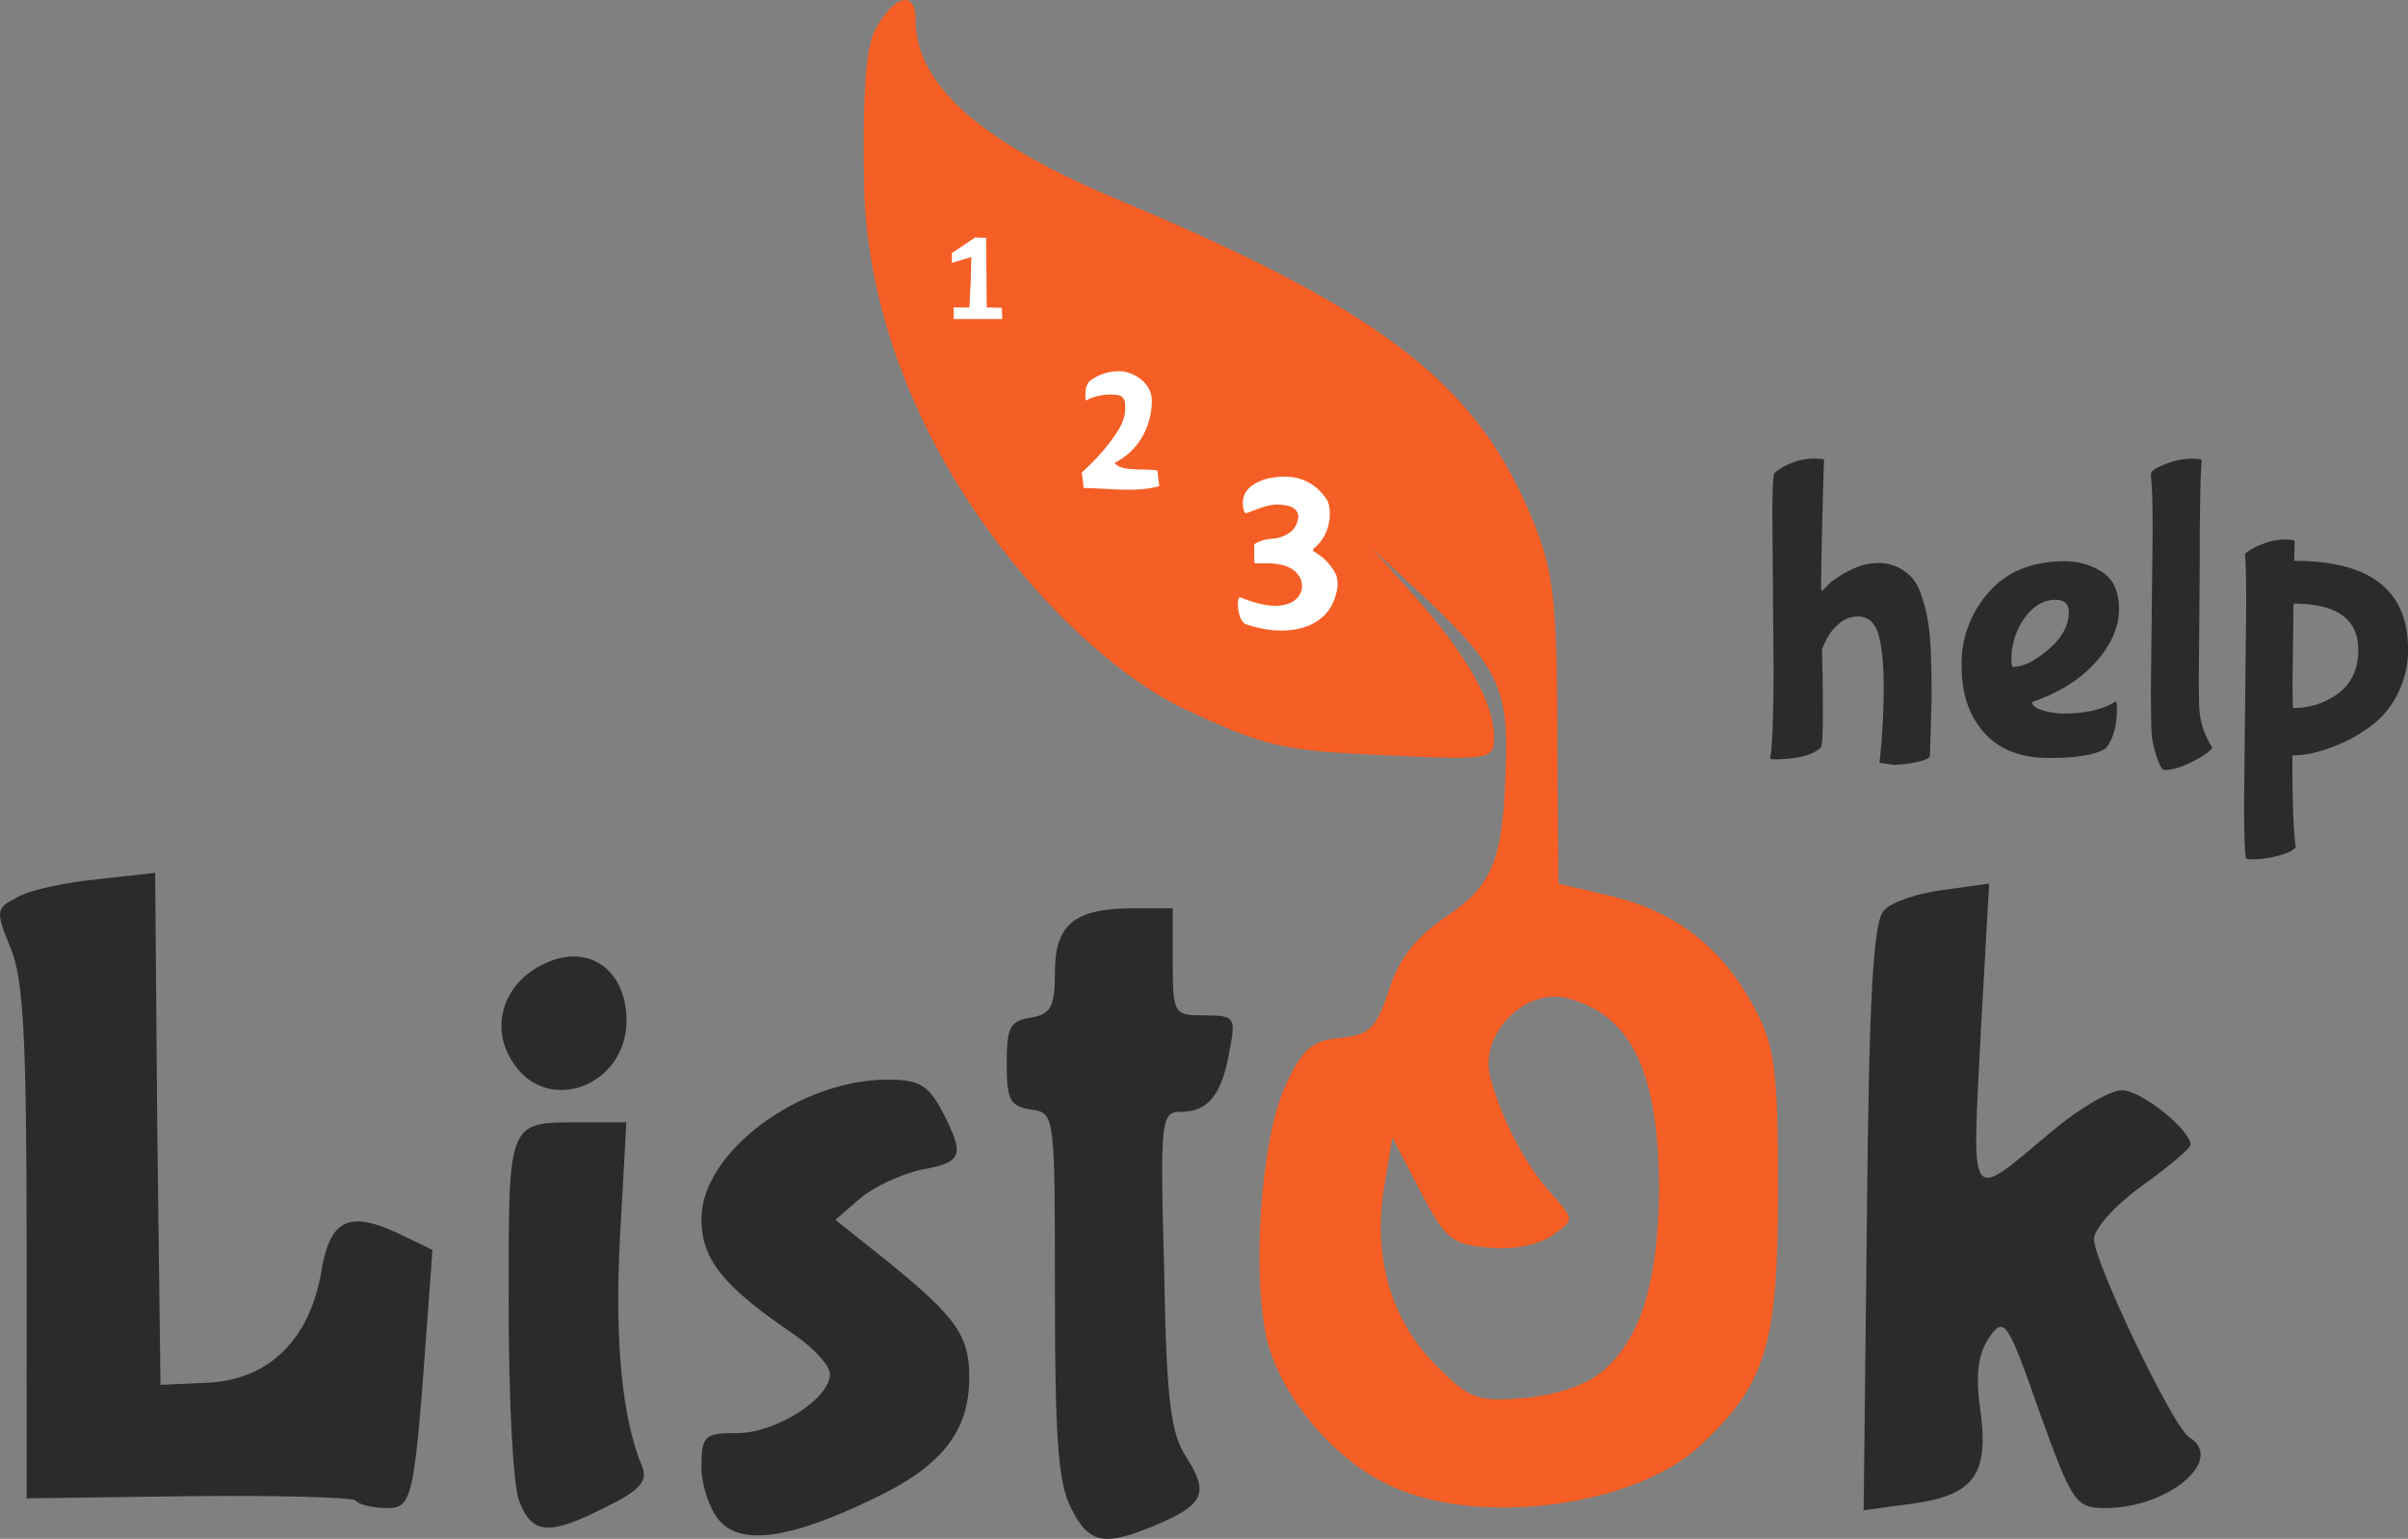
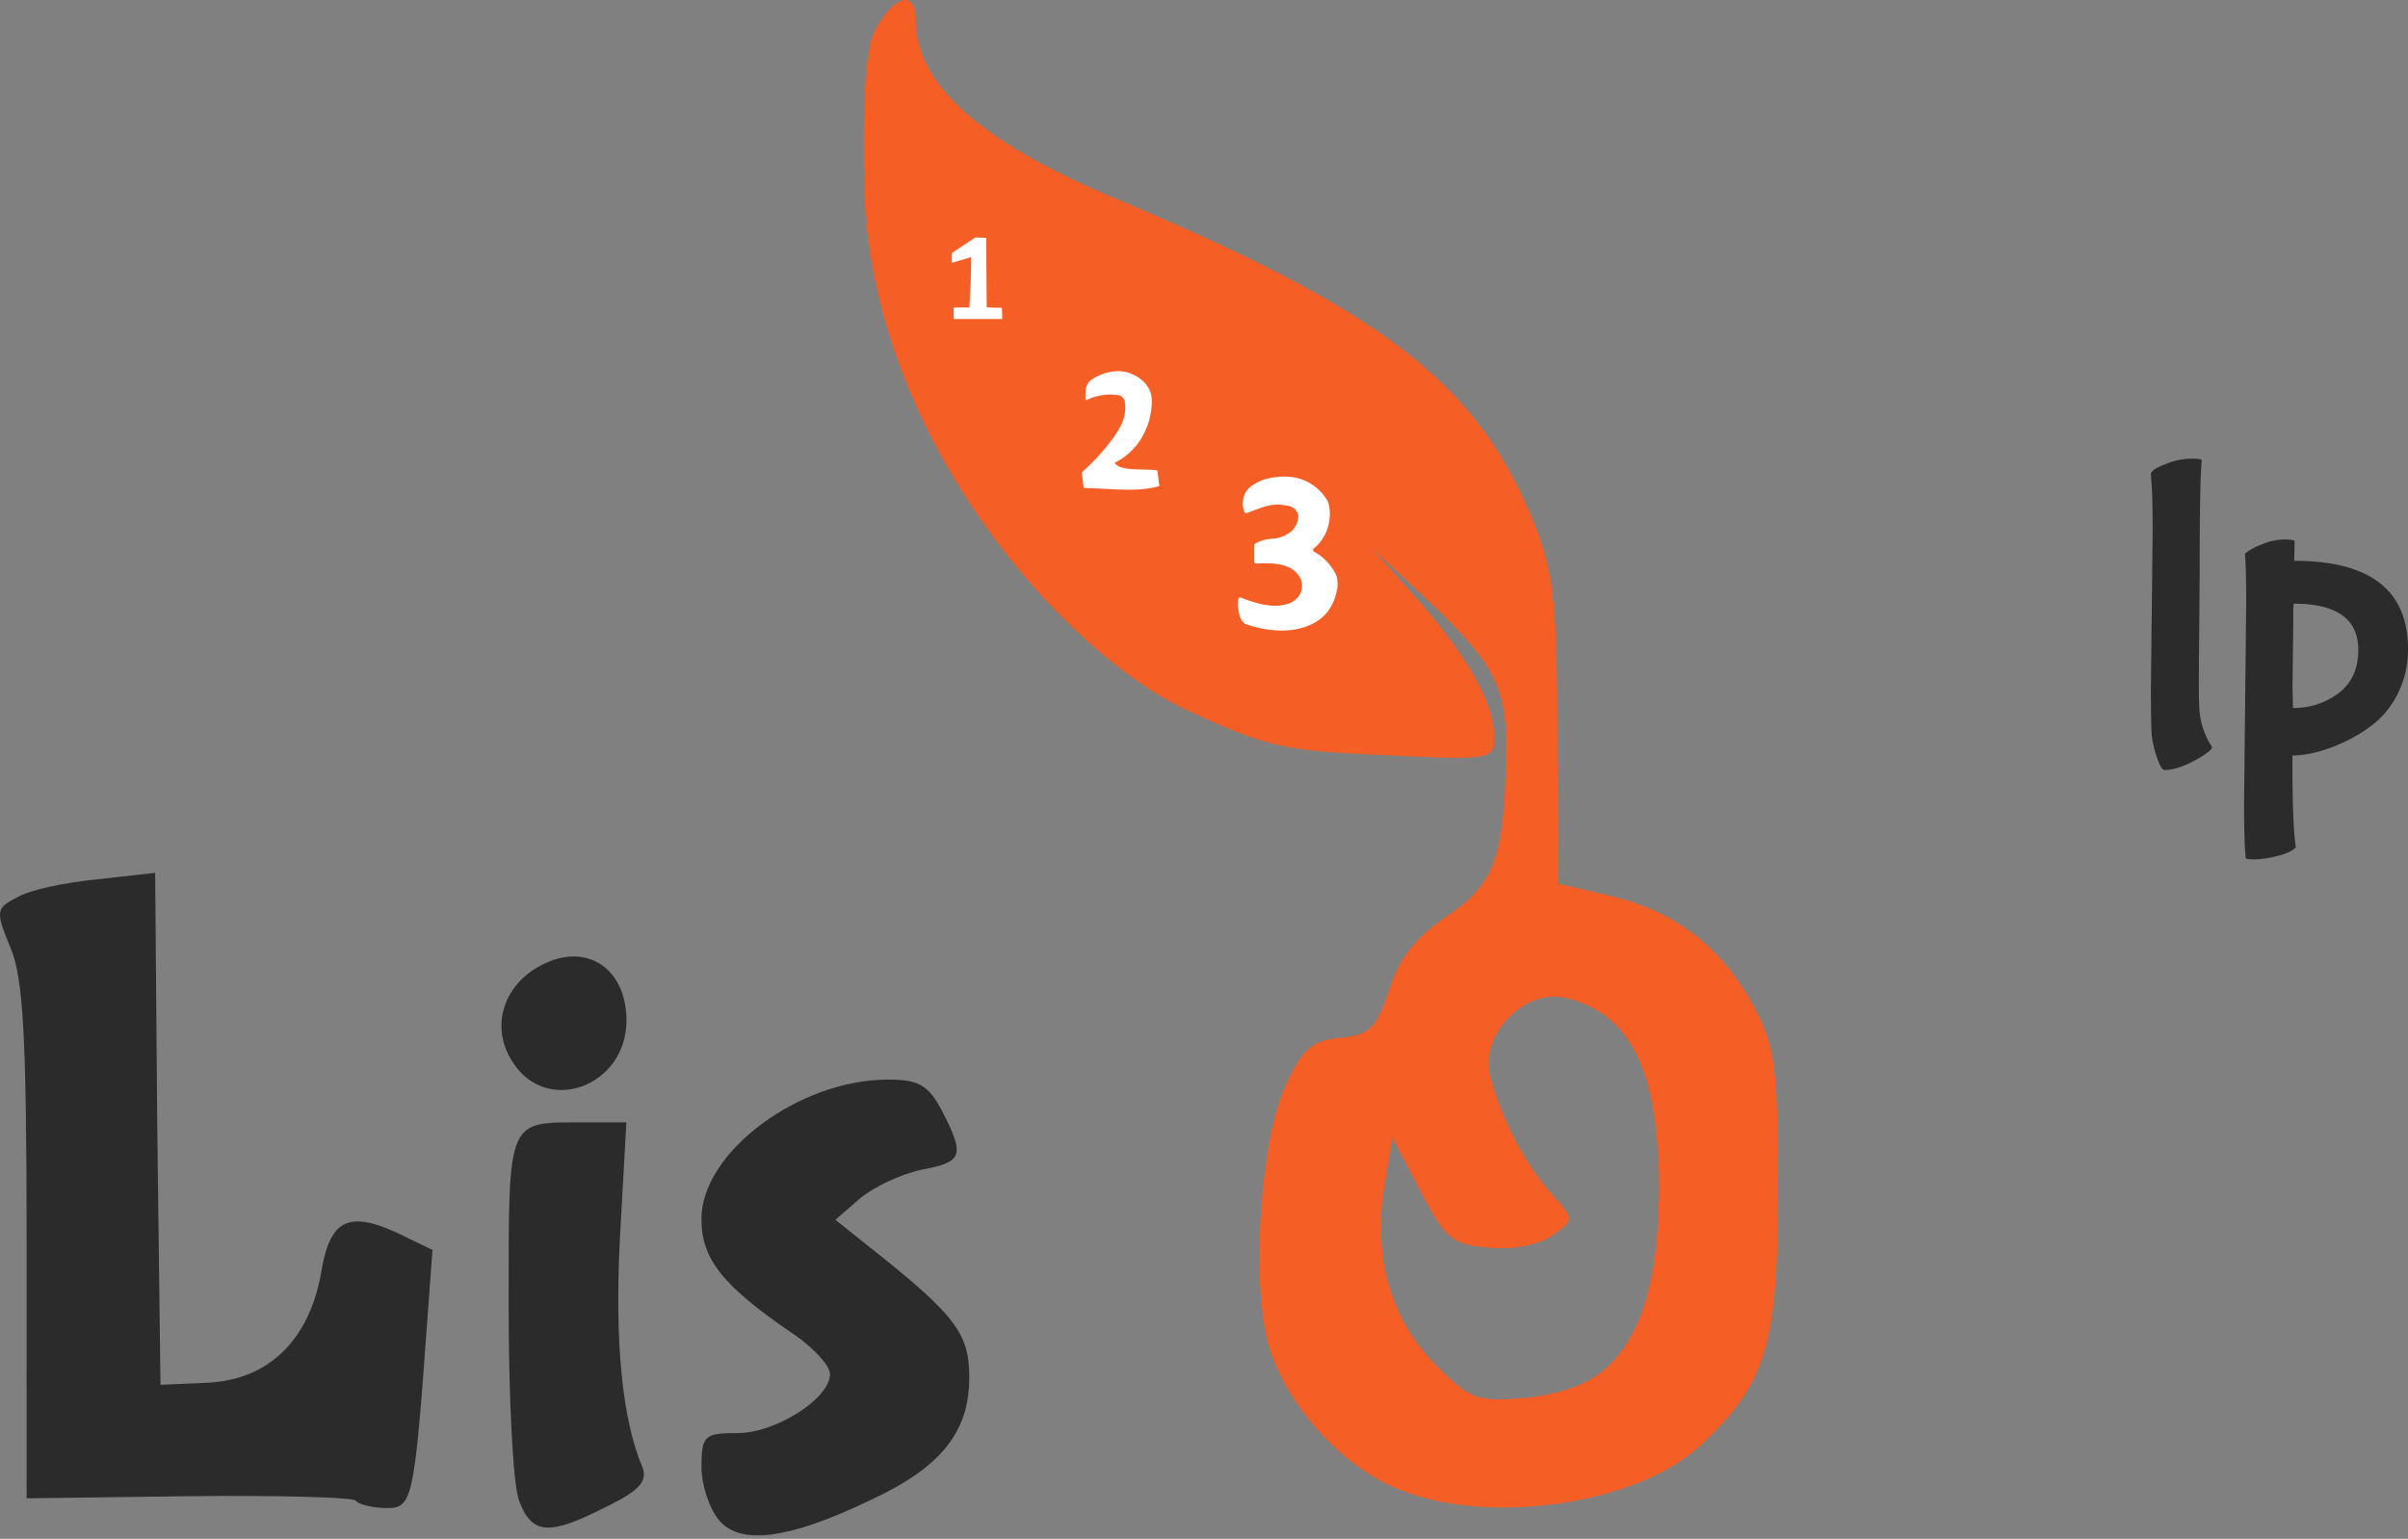
<svg xmlns="http://www.w3.org/2000/svg" viewBox="0 0 983.03 628.28">
  <rect x="0" y="0" width="983.03" height="628.28" fill="#808080" stroke="none" />
  <g id="Layer_2" data-name="Layer 2">
    <g id="Слой_1" data-name="Слой 1">
-       <path d="M728,275.63,727.51,215q0-16.93.87-17.82a21.08,21.08,0,0,1,6.81-4,24.07,24.07,0,0,1,9.09-1.92c2.9,0,4.36.23,4.36.7q-.18,1.56-.7,22.87t-.52,27.94v1.57c0,.59.17.88.52.88l3.5-3.5a41.5,41.5,0,0,1,7.77-4.8,23.94,23.94,0,0,1,11-3,18.7,18.7,0,0,1,8.55,1.74,20.54,20.54,0,0,1,5.68,4.19,19.75,19.75,0,0,1,3.84,7.08,69.12,69.12,0,0,1,2.36,8.55A95.67,95.67,0,0,1,792,266.2q.52,9.26.52,23.4l-.7,23.23q-.53,1.4-5.93,2.44a48.67,48.67,0,0,1-8.91,1.05l-5.76-.87a274.82,274.82,0,0,0,1.74-30.21q0-14.49-2.09-22t-8.56-7.51A11.58,11.58,0,0,0,754.4,259a19.53,19.53,0,0,0-5.06,6.64L747.77,269q.35,12,.35,25.84t-.88,14.5q-5.24,4.71-19.2,4.71c-.94,0-1.4-.17-1.4-.52Q728,305.83,728,275.63Z" transform="translate(-3.97 -4.04)" fill="#2b2b2b" />
-       <path d="M863.72,309.51q-5.94,4-23.23,4T814,303.22q-9.26-10.29-9.26-27.5a43.86,43.86,0,0,1,11.09-29.86Q826.87,233.2,847,233.2a27.8,27.8,0,0,1,15.11,4.36q6.9,4.37,6.9,15.28t-9.52,21.57q-9.53,10.65-25.93,16.24c0,1.4,1.42,2.53,4.28,3.41a28.87,28.87,0,0,0,8.46,1.31q13.28,0,21-4.72a.72.72,0,0,1,.52-.17c.24,0,.35,1.1.35,3.31Q868.08,303.93,863.72,309.51ZM848.53,254q0-5.07-5.42-5.07-7.15,0-12.57,7.34a28.88,28.88,0,0,0-5.42,17.64c0,1.63.24,2.44.7,2.44q6.28-.16,14.5-7.25T848.53,254Z" transform="translate(-3.97 -4.04)" fill="#2b2b2b" />
      <path d="M882.05,284.71l.7-63.21q0-13.8-.35-18.69c-.23-3.26-.35-5-.35-5.24q0-1.74,5.85-4a29.28,29.28,0,0,1,10.39-2.27c3,0,4.54.23,4.54.7q-.87,6.45-.87,45.4l-.35,42.78q0,12.06.35,14.85A31.22,31.22,0,0,0,907,309q0,1.74-7.16,5.58t-12.22,3.85q-1.39,0-3.14-5.24a40.92,40.92,0,0,1-2.1-9.08Q882.06,300.26,882.05,284.71Z" transform="translate(-3.97 -4.04)" fill="#2b2b2b" />
      <path d="M940.72,224.82l-.17,8.2Q987,233,987,269a39.42,39.42,0,0,1-3.93,17.72,36.52,36.52,0,0,1-9.69,12.57,60.42,60.42,0,0,1-12.57,7.78q-11.7,5.4-21,5.41v2.62q0,26.19,1.4,34.92-2.28,2.28-7.86,3.58a41.3,41.3,0,0,1-9.08,1.31c-2.33,0-3.49-.17-3.49-.52q-.71-5.59-.7-23.05l.87-81.2q0-14.32-.52-19.91c1.39-1.4,3.75-2.73,7.07-4a24.64,24.64,0,0,1,8.64-1.92C938.63,224.29,940.14,224.47,940.72,224.82Zm-.87,59.54.18,8.73A29.94,29.94,0,0,0,958.71,287q8-6.11,8-17.63,0-18.87-26.36-18.86l-.18,2.27v5.93Z" transform="translate(-3.97 -4.04)" fill="#2b2b2b" />
      <g id="Слой_1-2" data-name="Слой 1">
        <g id="layer101">
          <g id="path3787">
            <path d="M297.76,625c-3.94-4.37-7.43-14.43-7.43-21.86,0-13.12,1.31-14,14.86-14,15.31,0,37.61-14,37.61-24.06,0-3.49-6.56-10.49-14-15.74-29.74-20.11-38.48-31.05-38.48-47.66,0-27.11,39.79-56.85,76.08-56.85,12.69,0,16.62,2.19,22.31,13.12,9.18,17.93,8.3,20.55-8.31,23.61-8.31,1.75-19.68,7-25.37,11.81L345,502.09l14.86,11.81c34.11,27.11,39.8,34.55,39.8,52.48,0,22.3-11.37,36.73-40.67,50.28C326.18,632.41,306.51,635,297.76,625Z" transform="translate(-3.97 -4.04)" fill="#2b2b2b" />
          </g>
          <g id="path3789">
-             <path d="M441.19,619.73c-5.25-10.06-6.56-28.87-6.56-87,0-73.46,0-74.33-9.62-75.65-8.74-1.31-10.06-3.93-10.06-18.8s1.32-17.49,10.06-18.8c7.87-1.32,9.62-4.38,9.62-18.37,0-19.68,7.87-26.24,32.36-26.24h15.74v21.87c0,21.42.44,21.86,13.12,21.86,12.25,0,12.68.88,10.06,14.43-3.06,17.93-8.75,24.93-19.68,24.93-8.31,0-8.74,2.62-7,64.72.88,52.91,2.63,66.9,9.19,76.52,9.18,14.43,7,19.24-12.68,27.55C454.75,635.47,448.62,634.59,441.19,619.73Z" transform="translate(-3.97 -4.04)" fill="#2b2b2b" />
-           </g>
+             </g>
          <g id="path3791">
            <path d="M216,617.1c-2.63-6.12-4.38-42.42-4.38-80.46,0-77-.87-74.34,31-74.34h17.06l-2.63,47.23c-2.19,42.42.88,73.9,9.18,93.58,2.19,5.68-1.31,9.62-14.86,16.18C228.23,631.1,221.23,630.66,216,617.1Z" transform="translate(-3.97 -4.04)" fill="#2b2b2b" />
          </g>
          <g id="path3793">
            <path d="M149.08,616.66c-1.75-1.31-32.8-2.18-68.65-1.74l-65.6.87V511.28c0-83.09-1.31-108-6.56-120.26-6.12-14.87-6.12-16.18,2.63-20.55,4.81-3.06,19.67-6.12,32.79-7.43l23.62-2.63.87,104.51,1.31,104.52,19.68-.88c24.49-1.31,41.11-17.49,45.92-45,3.5-21.43,10.93-25.36,31-16.18l14.44,7-2.19,29.73c-5.25,73-6.12,75.66-16.62,75.66C156.51,619.73,150.39,618.41,149.08,616.66Z" transform="translate(-3.97 -4.04)" fill="#2b2b2b" />
          </g>
          <g id="path3797">
-             <path d="M766.1,501.22c.87-91,2.62-121.13,7-125.5,3.06-3.5,14-7,24-8.31L816,364.79l-3.5,62.53c-3.5,70-5.25,67.34,29.3,38.48,10.93-9.18,23.61-16.62,28.42-16.62,7.87,0,28,16.18,28,22.3,0,1.32-8.75,8.75-19.68,16.62S858.8,505.59,858.8,510c0,9.18,32.36,77,38.92,80.89,14.87,9.19-8.74,28.87-34.11,28.87-12.24,0-13.55-1.75-27.11-39.36-13.12-37.61-14.43-38.92-20.55-30.17-4.37,6.56-5.69,14.86-3.5,29.73,3.5,26.24-2.62,34.55-28,38.05l-19.67,2.62Z" transform="translate(-3.97 -4.04)" fill="#2b2b2b" />
-           </g>
+             </g>
          <g id="path3799">
            <path d="M213.36,437.81c-9.62-14.43-3.93-32.36,12.68-40.23,17.93-8.74,33.68,2.19,33.68,23.18C259.72,447.43,227.36,459.68,213.36,437.81Z" transform="translate(-3.97 -4.04)" fill="#2b2b2b" />
          </g>
        </g>
      </g>
      <g id="Слой_7" data-name="Слой 7">
        <g id="layer102">
          <g id="path3802">
            <path d="M572.38,611c-22.74-10-44.17-35-50.73-58.16-7-26.67-3.06-84.83,7.44-106.26,6.56-14.43,10.93-17.93,22.3-18.8,11.8-1.31,14.43-3.94,19.68-19.68,3.93-12.68,10.93-21.43,23.17-29.74,19.68-13.11,23.62-24.05,24.49-63.84.87-30.17-3.94-39.36-35.86-69.09L564.07,228,582,248.07c21,23.62,31.92,43.29,31.92,56.85,0,9.18-.87,9.62-45,7.43-41.54-1.75-48.54-3.49-81.34-18.8-46.79-21.86-126-106.61-130.75-209.46h0c-.87-40.23.44-60.35,4.38-67.78C369,1.88,377.78-.31,377.78,12.37c0,25.8,25.8,49,79.15,71.72,108.89,45.48,147.81,74.78,171,128.12,10.5,24.49,11.81,34.55,11.81,99.71l.44,52.91,22.3,5.25c26.24,6.56,44.6,21,57.72,45.47,8.31,15.75,9.62,24.49,9.62,74.78C729.8,552.86,725,569,698.32,594,672.08,618.89,608.67,627.64,572.38,611Zm87.46-48.54c14.43-13.55,21-35.85,21.42-72.15,0-48.54-11.37-72.15-37.6-78.71-17.06-4.37-35.42,14.43-31.49,31.48,4.37,17.06,14.43,36.74,25.36,48.54,9.19,10.5,9.19,10.5.44,16.62-5.25,3.94-15.74,6.12-25.8,5.25-15.3-1.31-17.93-3.06-28.42-23.18l-11.37-21.86-3.5,21c-4.37,28.42,3.06,53.78,21.43,72.15,14,14,16.61,14.87,37.17,13.12C641.91,573,652.84,569,659.84,562.48Z" transform="translate(-3.97 -4.04)" fill="#f55e25" />
          </g>
        </g>
      </g>
      <g id="Слой_5" data-name="Слой 5">
        <path d="M393.31,129.52v4.77h19.81c-.05-1.53-.09-3.06-.13-4.59-2.06,0-4.16-.09-6.21-.18-.09-9.44-.18-18.93-.22-28.38l-4.51-.13-9.49,6.34v4l7.92-2.36c-.09,3.28-.13,6.56-.22,9.84-.17,3.59-.39,7.17-.57,10.76h-6.38Z" transform="translate(-3.97 -4.04)" fill="#fff" fill-rule="evenodd" />
        <path d="M459.08,155.67a19.39,19.39,0,0,0-10.32,4,6.87,6.87,0,0,0-1.53,3.19,26.69,26.69,0,0,0-.05,4.73,22,22,0,0,1,9.62-2.45,19.79,19.79,0,0,1,4.2.35,3.43,3.43,0,0,1,1.27.83,3.62,3.62,0,0,1,.92,1.84,19,19,0,0,1,.13,2.88c-.13,4.16-1.84,7.7-5.73,12.9a90.73,90.73,0,0,1-12,13c.26,2.1.52,4.24.78,6.34,10.85.18,21.83,1.88,30.88-.79-.27-2.1-.53-4.24-.79-6.34-4.81-1-15,.66-17.45-3.15a26.62,26.62,0,0,0,12.6-13.29,27.38,27.38,0,0,0,2.05-6.56c.66-3.67.74-6.56,0-8.83-1.57-4.77-6.16-6.91-7-7.31A14,14,0,0,0,459.08,155.67Z" transform="translate(-3.97 -4.04)" fill="#fff" fill-rule="evenodd" />
        <path d="M522.44,199.23a15.92,15.92,0,0,0-4.55,1.48c-1.88.92-4.46,2.23-5.81,5.12a9.92,9.92,0,0,0-.18,7.13.84.84,0,0,0,.79.57h.08a.52.52,0,0,0,.27-.05c4.94-1.75,9.27-3.93,14.21-3.32,1.88.22,3.8.44,5.2,1.66a4.36,4.36,0,0,1,1.31,1.84,4.69,4.69,0,0,1,0,2.71,8.53,8.53,0,0,1-2.45,4.46,13.67,13.67,0,0,1-6.38,3,32.17,32.17,0,0,0-5.08.7,14.14,14.14,0,0,0-3.41,1.45.84.84,0,0,0-.44.74v6.56a.82.82,0,0,0,.88.83c9-.44,15.17.52,18.1,6.34,0,0,.05.09.05.13a8.72,8.72,0,0,1,.39,1.84,8.31,8.31,0,0,1,0,2.1v.08a8.41,8.41,0,0,1-1.36,3,9.48,9.48,0,0,1-5.86,3.37c-6.12,1.53-14.65-1.71-17.58-2.93a.81.81,0,0,0-1.13.61,13.5,13.5,0,0,0-.18,2.06,13.17,13.17,0,0,0,.39,3.23V254a8.15,8.15,0,0,0,.79,2.58,8.44,8.44,0,0,0,1.44,2,.46.46,0,0,0,.31.18c13.56,4.81,26.63,3.19,33.23-4.38a19.16,19.16,0,0,0,3.85-7.61v-.08a13.41,13.41,0,0,0,.7-4,13.13,13.13,0,0,0-.39-3.28c0-.05,0-.09,0-.13a20.35,20.35,0,0,0-2.84-4.64,20.78,20.78,0,0,0-6.34-5.33.83.83,0,0,1,.05-1.49h0l.17-.13a17.65,17.65,0,0,0,5.34-8.22c1.66-5.6.56-10.41-.57-11.68a19.87,19.87,0,0,0-6.3-6.21C532.32,197.3,525,198.79,522.44,199.23Z" transform="translate(-3.97 -4.04)" fill="#fff" fill-rule="evenodd" />
      </g>
    </g>
  </g>
</svg>